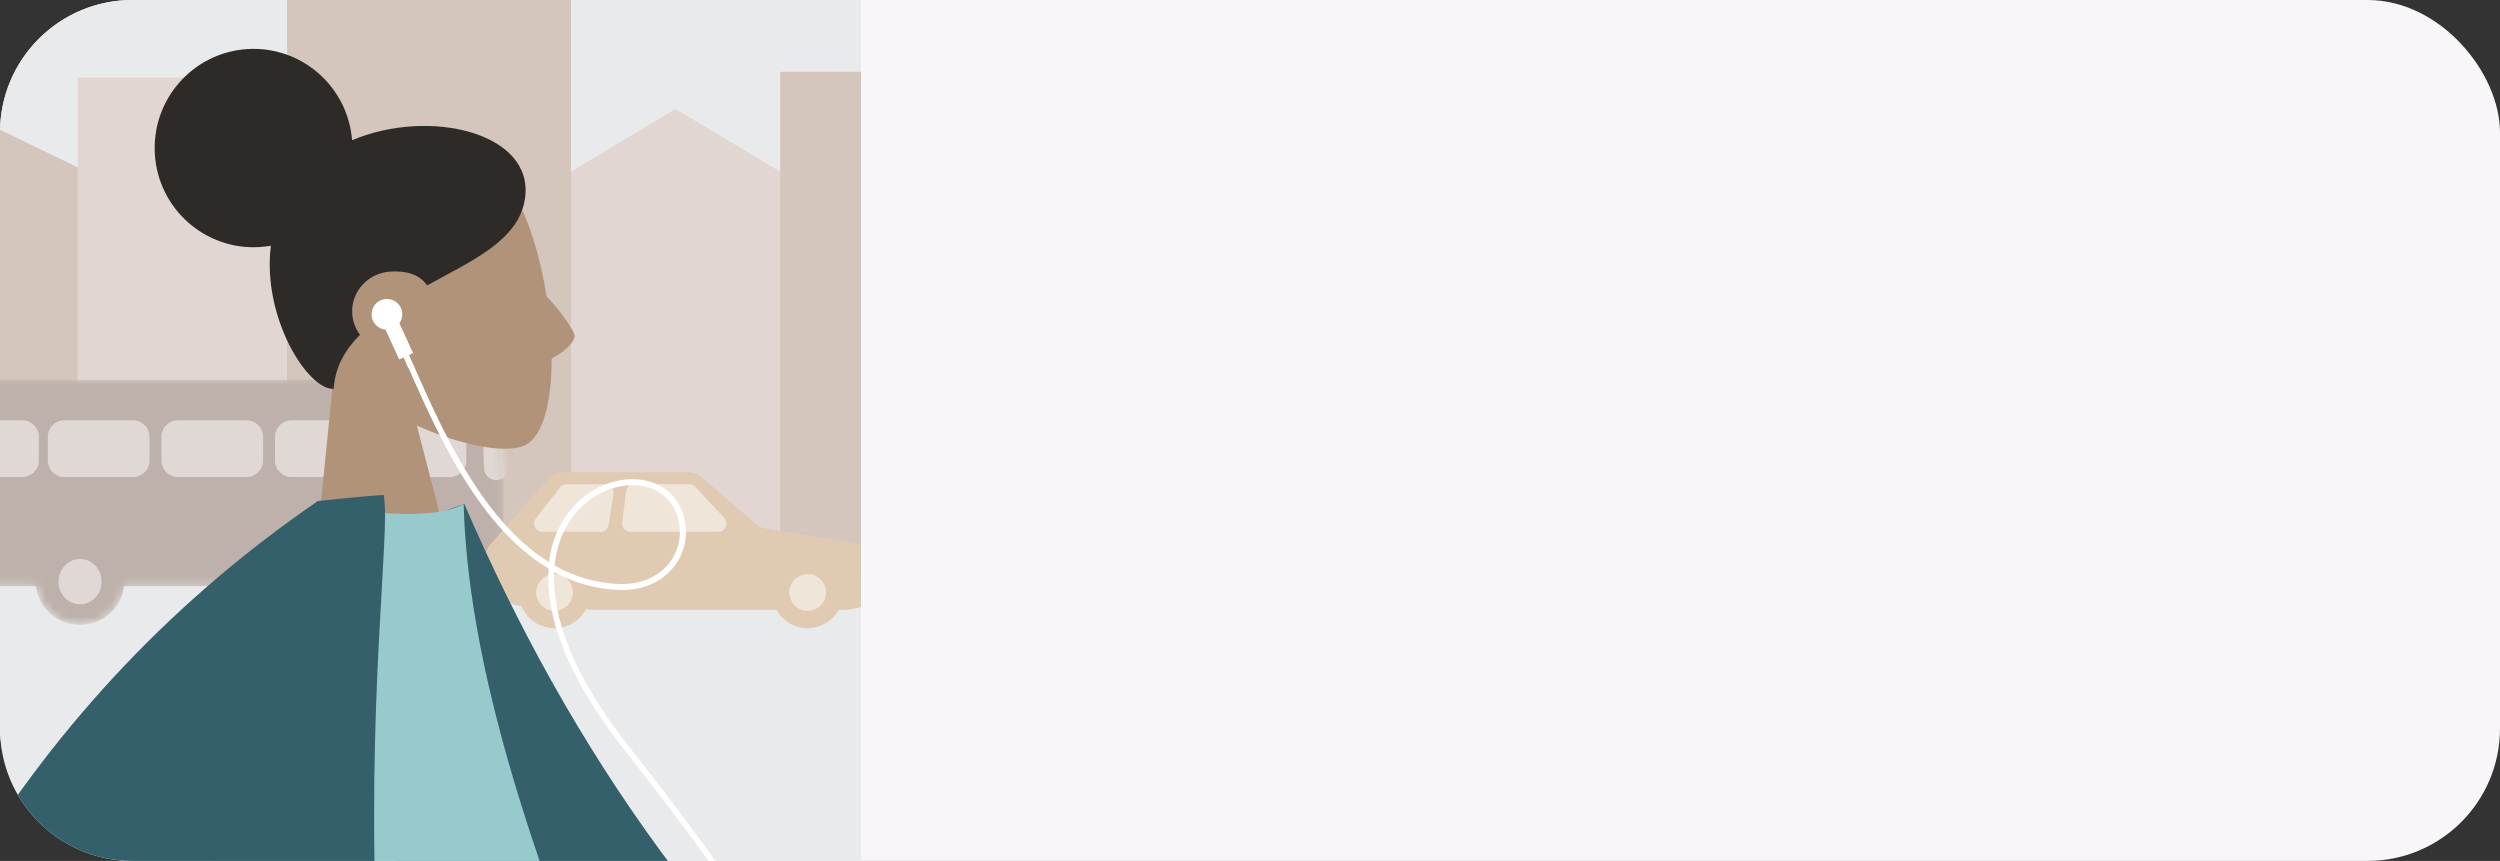
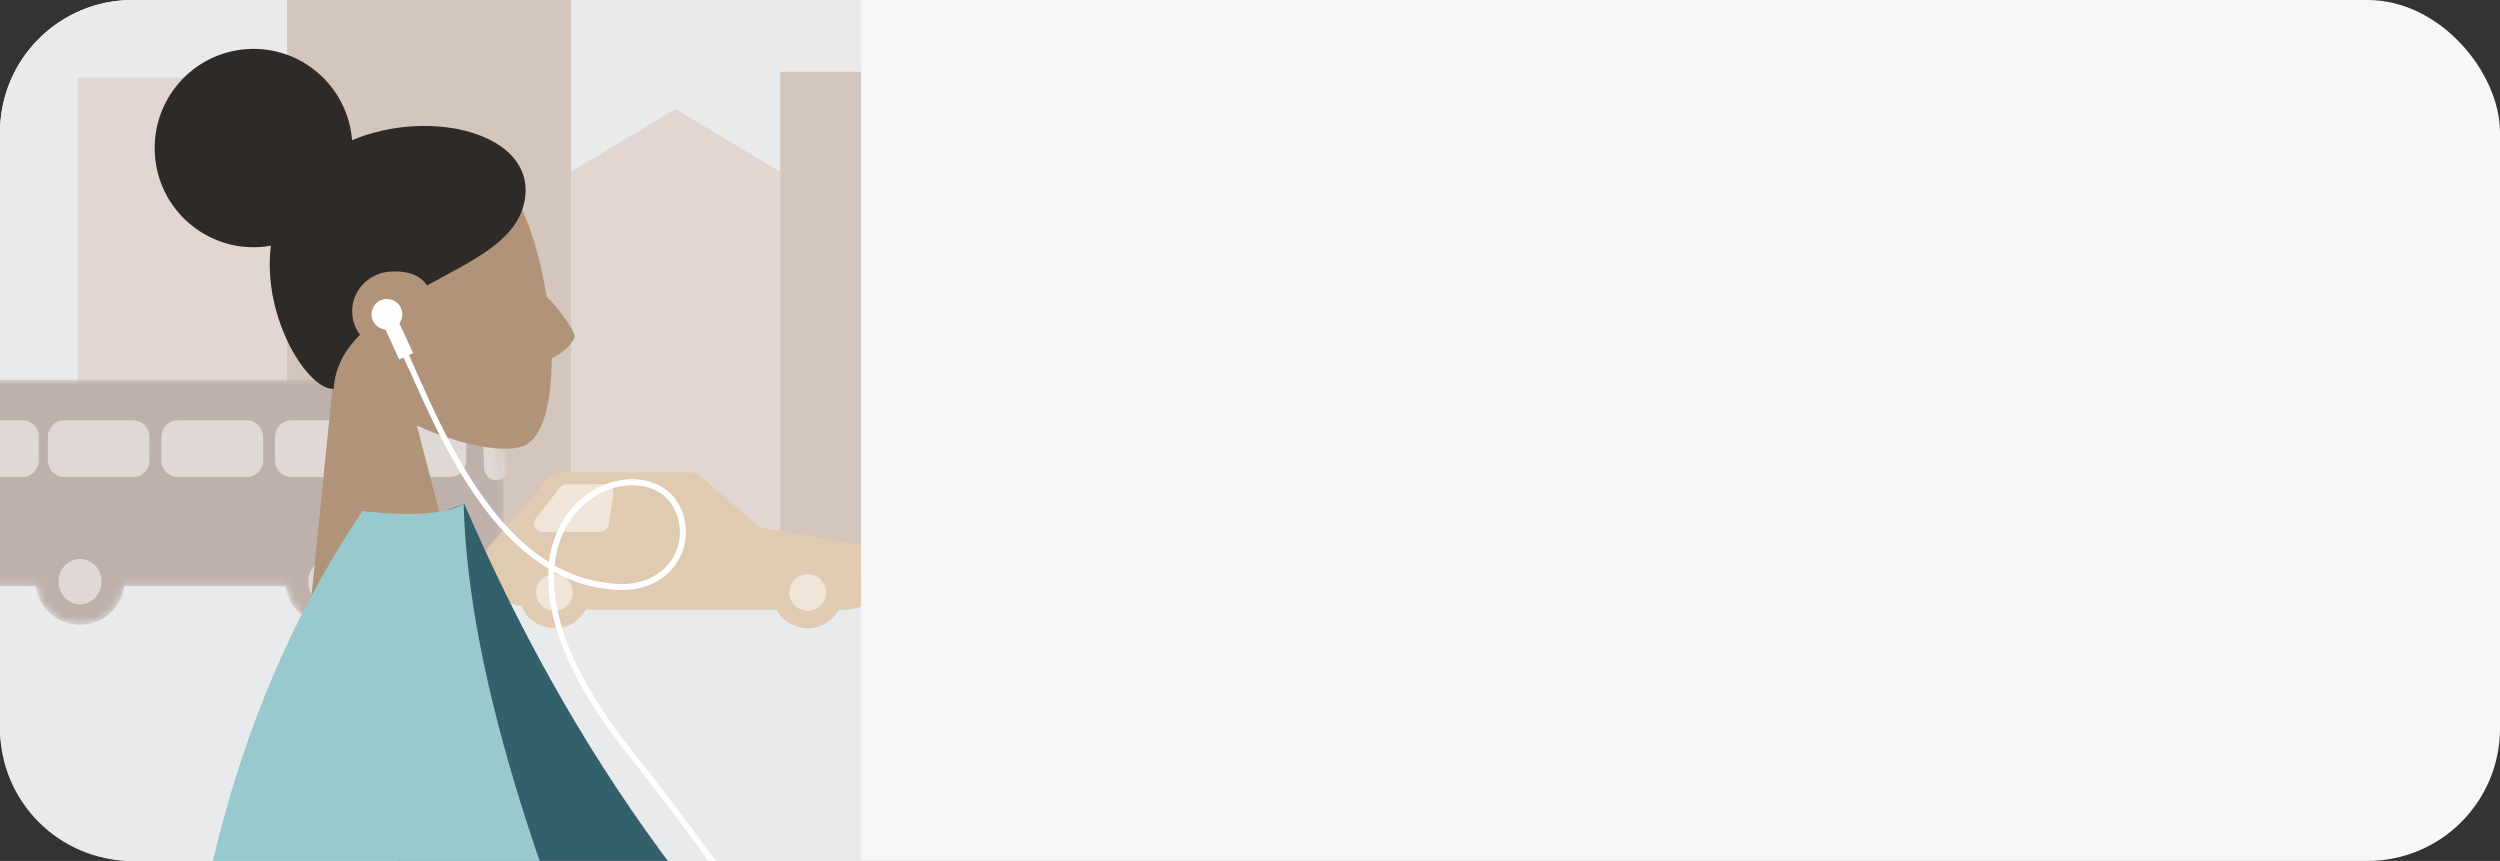
<svg xmlns="http://www.w3.org/2000/svg" id="_Слой_1" data-name="Слой 1" width="302" height="104" viewBox="0 0 302 104">
  <rect x="0" y="0" width="302" height="104" fill="#333333" stroke="none" />
  <defs>
    <style> .cls-1 { fill: none; } .cls-1, .cls-2, .cls-3, .cls-4, .cls-5, .cls-6, .cls-7, .cls-8, .cls-9, .cls-10, .cls-11, .cls-12, .cls-13, .cls-14, .cls-15, .cls-16, .cls-17, .cls-18 { stroke-width: 0px; } .cls-19 { clip-path: url(#clippath-4); } .cls-20 { clip-path: url(#clippath-3); } .cls-21 { clip-path: url(#clippath-6); } .cls-22 { clip-path: url(#clippath-5); } .cls-2, .cls-23, .cls-12 { opacity: .5; } .cls-2, .cls-9, .cls-12, .cls-13, .cls-17 { fill: #fff; } .cls-3 { fill: #3c9097; } .cls-3, .cls-4, .cls-5, .cls-6, .cls-7, .cls-8, .cls-9, .cls-10, .cls-11, .cls-12 { fill-rule: evenodd; } .cls-4 { fill: #2d2a28; } .cls-5 { fill: #b28b67; } .cls-6 { fill: #beb1ab; } .cls-7 { fill: #e1cab2; } .cls-8, .cls-15 { fill: #b09379; } .cls-10 { fill: #97c9cd; } .cls-11 { fill: #33606a; } .cls-13 { opacity: .3; } .cls-24 { mask: url(#mask-1); } .cls-14 { fill: #f8f6f9; } .cls-16 { fill: #d4c5bd; } .cls-18 { fill: #e9eaec; } </style>
    <clipPath id="clippath">
      <path class="cls-1" d="m-556.81,16c0-8.84,7.16-16,16-16h88v104h-88c-8.84,0-16-7.16-16-16V16Z" />
    </clipPath>
    <mask id="mask" x="-1147.81" y="-1513" width="1200" height="2529" maskUnits="userSpaceOnUse" />
    <clipPath id="clippath-3">
      <path class="cls-1" d="m0-118c0-8.84,7.16-16,16-16h88V-30H16C7.16-30,0-37.16,0-46v-72Z" />
    </clipPath>
    <clipPath id="clippath-4">
      <path class="cls-1" d="m0,16C0,7.16,7.16,0,16,0h88v104H16c-8.84,0-16-7.16-16-16V16Z" />
    </clipPath>
    <mask id="mask-1" x="-591" y="-1513" width="1200" height="2529" maskUnits="userSpaceOnUse">
      <path class="cls-6" d="m-4.67,45.9l-2.22.44c-.94.18-1.61,1.01-1.61,1.96v1.6l-.89,8.1v9.99c0,.82.5,1.55,1.26,1.86l2.05.82c.24.09.49.14.74.14H4.35c.28,2.62,2.55,4.66,5.32,4.66s5.04-2.04,5.32-4.66h19.53c.28,2.62,2.55,4.66,5.32,4.66s5.04-2.04,5.32-4.66h.15l13.65-.93c1.05-.07,1.86-.94,1.86-2v-9.39l-1.25-10.65c-.09-.74-.57-1.36-1.27-1.63l-.57-.22c-.23-.09-.47-.13-.72-.13H-4.28c-.13,0-.26.01-.39.04Z" />
    </mask>
    <clipPath id="clippath-5">
      <rect class="cls-1" x="-591" y="-1513" width="1200" height="2529" />
    </clipPath>
    <clipPath id="clippath-6">
      <rect class="cls-1" x="-591" y="-1513" width="1200" height="2529" />
    </clipPath>
  </defs>
  <g class="cls-20">
    <path class="cls-5" d="m-4.58-53.97l13.52,3.02C-8.67-19.85-17.96-3.59-18.94-2.16c-2.2,3.23-.36,9.28.3,12.46-4.63.96-2.65-5.92-8.51-4.62-5.35,1.19-9.93,4.47-14.78-.22-.6-.58-1-2.34,1.1-3.19,5.23-2.12,12.97-6.13,14.25-7.73,1.74-2.18,9.08-18.35,22-48.52ZM77.62-19.74L91.39,1.16c4.62,3.29,8.26,6.6,10.94,9.94.54,1.04.96,2.91-2.31,1.39-3.28-1.51-6.79-2.95-7.68-1.98-.89.98.64,3.11-.88,4.31-1.01.8-3.01-2.89-6-11.08l-15.85-14.72,8.01-8.77Z" />
    <path class="cls-10" d="m45.05-83.31l5.54.26c1.91,31.58,40.72,61.35,40.94,73.05.08,4.29-3.31,5.71-2.06,7.28l-8.06,3.56c-.88-1.63-3.93.33-8.79-2.58-4.86-2.91-35.28-46.35-27.57-81.56Z" />
    <path class="cls-3" d="m53.19-77.36c-9.23,39.23,11.34,54.27,2.81,68.95C48.95,3.71,5.79,8.93,1.65-5.38-.03-11.17.07-17.71,1.41-24.54c-2.92,4.84-5.31,9.03-7.16,12.58-3.2,6.12-10.33,5.64-10.88,8.15l-8.54-4.5c1.36-3.27-2.56-5.87.26-13.23,11.31-29.57,33.81-52.74,57-64.7,5.11-2.64,11.02-3.14,16.6-1.75,1.49.37,3.07.79,4.62,1.24,1.34.39,2.11,1.8,1.72,3.14l-1.84,6.26Z" />
  </g>
  <g>
    <rect class="cls-14" width="302" height="104" rx="16" ry="16" />
    <g class="cls-19">
      <path class="cls-18" d="m0,16C0,7.16,7.16,0,16,0h88v104H16c-8.84,0-16-7.16-16-16V16Z" />
      <rect class="cls-16" x="9.39" y="9.39" width="25.28" height="58.86" />
      <rect class="cls-13" x="9.39" y="9.39" width="25.28" height="58.86" />
      <polygon class="cls-16" points="68.97 20.76 81.61 13.18 94.25 20.76 94.25 71.68 68.97 71.68 68.97 20.76" />
      <polygon class="cls-13" points="68.97 20.76 81.61 13.18 94.25 20.76 94.25 71.68 68.97 71.68 68.97 20.76" />
      <rect class="cls-16" x="34.67" y="-2.89" width="34.31" height="71.14" />
      <rect class="cls-16" x="94.25" y="8.67" width="34.31" height="61.39" />
-       <polygon class="cls-16" points="-24.92 20.22 -7.76 11.92 9.39 20.22 9.39 68.25 -24.92 68.25 -24.92 20.22" />
      <g class="cls-24">
        <g class="cls-22">
          <path class="cls-6" d="m-4.67,45.9l-2.22.44c-.94.18-1.61,1.01-1.61,1.96v1.6l-.89,8.1v9.99c0,.82.5,1.55,1.26,1.86l2.05.82c.24.09.49.14.74.14H4.35c.28,2.62,2.55,4.66,5.32,4.66s5.04-2.04,5.32-4.66h19.53c.28,2.62,2.55,4.66,5.32,4.66s5.04-2.04,5.32-4.66h.15l13.65-.93c1.05-.07,1.86-.94,1.86-2v-9.39l-1.25-10.65c-.09-.74-.57-1.36-1.27-1.63l-.57-.22c-.23-.09-.47-.13-.72-.13H-4.28c-.13,0-.26.01-.39.04Z" />
          <ellipse class="cls-2" cx="39.83" cy="70.26" rx="2.6" ry="2.74" />
          <ellipse class="cls-2" cx="9.67" cy="70.26" rx="2.6" ry="2.74" />
          <path class="cls-12" d="m56.33,52.77c0-1.1-.9-2-2-2h-5.39c-1.1,0-2,.9-2,2v2.86c0,1.1.9,2,2,2h5.39c1.1,0,2-.9,2-2v-2.86Zm-23.11,0c0-1.1.9-2,2-2h8.28c1.1,0,2,.9,2,2v2.86c0,1.1-.9,2-2,2h-8.28c-1.1,0-2-.9-2-2v-2.86Zm-1.44,0c0-1.1-.9-2-2-2h-8.28c-1.1,0-2,.9-2,2v2.86c0,1.1.9,2,2,2h8.28c1.1,0,2-.9,2-2v-2.86Zm-26,0c0-1.1.9-2,2-2h8.28c1.1,0,2,.9,2,2v2.86c0,1.1-.9,2-2,2H7.78c-1.1,0-2-.9-2-2v-2.86Zm-1.08,0c0-1.1-.9-2-2-2H-3.06c-1.1,0-2,.9-2,2v2.86c0,1.1.9,2,2,2H2.69c1.1,0,2-.9,2-2v-2.86Zm56.21-1.63c-.06-.68-.63-1.2-1.31-1.2-.75,0-1.35.62-1.32,1.37l.2,5.28c.02.63.45,1.18,1.06,1.35.98.27,1.93-.52,1.84-1.53l-.47-5.27Zm-70.62-.02c.08-.7.68-1.24,1.39-1.24.79,0,1.43.66,1.39,1.45l-.2,4.93c-.03.84-.73,1.51-1.57,1.51-.94,0-1.67-.82-1.56-1.75l.56-4.9Z" />
        </g>
      </g>
      <path class="cls-7" d="m71.55,73.66h22.24c.74,1.33,2.15,2.22,3.77,2.22s3.04-.9,3.77-2.22h.98c.15,0,.29-.02.43-.05l1.19-.26c.6-.13,1.1-.53,1.37-1.08l1.11-2.31c.31-.65.25-1.41-.15-2l-.9-1.31c-.31-.45-.78-.75-1.31-.84l-11.69-1.99c-.36-.06-.7-.22-.97-.46l-6.75-5.82c-.36-.31-.83-.49-1.31-.49h-15.54c-.58,0-1.12.25-1.5.68l-7.13,8.13c-.47.54-.62,1.28-.39,1.96l1.11,3.29c.14.41.41.77.77,1.01l1.03.7c.3.21.65.32,1.02.34l.28.02c.64,1.58,2.19,2.7,4,2.7,1.64,0,3.07-.92,3.8-2.27l.78.04Z" />
      <circle class="cls-2" cx="66.98" cy="71.57" r="2.22" />
      <path class="cls-2" d="m99.79,71.57c0,1.23-.99,2.22-2.22,2.22s-2.22-1-2.22-2.22.99-2.22,2.22-2.22,2.22,1,2.22,2.22Z" />
      <g class="cls-23">
        <g class="cls-21">
          <path class="cls-17" d="m68.46,58.5h4.66c.61,0,1.08.55.99,1.16l-.59,3.75c-.08.49-.5.84-.99.84h-7.02c-.83,0-1.3-.96-.79-1.62l2.94-3.75c.19-.24.48-.38.79-.38Z" />
-           <path class="cls-17" d="m75.16,63.12l.47-3.75c.06-.5.49-.88.99-.88h6.63c.28,0,.54.11.73.32l3.51,3.75c.6.64.15,1.68-.73,1.68h-10.61c-.6,0-1.07-.53-.99-1.12Z" />
        </g>
      </g>
      <path class="cls-8" d="m40.35,44.87c-4.08-3.79-7.11-8.65-7.35-14.46-.71-16.73,23.02-15.73,28.51-7.86s7.36,29.18,1.67,31.34c-2.27.86-7.42-.04-12.83-2.49l5.71,21.95-18.78,2.13,3.08-30.61Z" />
      <path class="cls-15" d="m69.41,40.57c0-.72-2.5-3.99-3.4-4.76l-3.53,6.08c.36.92,1.54,2.57,3.38,1.79,2.3-.98,3.55-2.38,3.55-3.11Z" />
      <path class="cls-4" d="m42.53,16.94c9.36-3.96,22.04-.89,20.89,7.02-.74,5.08-6.31,7.47-11.83,10.52-.93-1.4-2.64-1.79-4.47-1.67-2.7.18-4.75,2.46-4.57,5.1.06.95.41,1.82.94,2.53-1.8,1.8-3.02,3.9-3.18,6.53-3.08.2-8.67-8.56-7.59-17.29-.43.08-.87.13-1.31.16-6.58.43-12.27-4.57-12.7-11.17-.43-6.6,4.55-12.3,11.13-12.74,6.52-.43,12.17,4.48,12.69,11Z" />
      <path class="cls-11" d="m47.52,63.95l8.57-3.07c12.47,28.84,30.68,56.58,60.5,79.65l-6.9,12.59c-26.06-14.39-50.66-25.45-61.1-47.78-3.5-7.49-1.1-32.32-1.06-41.39Z" />
      <path class="cls-10" d="m19.95,146.73c24.82,1.98,44.31,1.47,58.46-1.5,1.75-.37,1.96-3.31,1.09-5.28-13.52-30.68-22.93-57.52-23.49-79.06-2.3,1.23-6.38,1.51-12.24.84-15.11,22.6-21.66,48.25-23.82,85Z" />
-       <path class="cls-11" d="m46.35,59.8c1.75,8.87-12.3,82.04,25.48,168.39l-80.16,2.06c.81-36.18,13.4-79.94,26.36-116.62-11.99,11.5-22.21,30.72-30.65,57.67l-15.11-3.45C-17.8,119.69,4.25,83.91,38.41,60.52c0,0,6.39-.68,7.94-.72Z" />
      <path class="cls-9" d="m66.99,68.31c2.37,1.34,5.01,2.16,7.96,2.24,5.14.14,8.16-4.03,6.89-8.15-.75-2.45-2.82-3.7-5.22-3.78-2.41-.08-5.14,1.05-7.09,3.37-1.3,1.55-2.27,3.66-2.54,6.33Zm-17.66-23.81c-1.2-2.72-2.19-4.98-3.07-6.4l.61-.38c.91,1.47,1.93,3.78,3.13,6.5.22.49.44,1,.67,1.51,1.5,3.37,3.27,7.22,5.45,10.87,2.71,4.54,6.03,8.73,10.19,11.3.33-2.63,1.32-4.77,2.68-6.39,2.09-2.48,5.02-3.71,7.66-3.62,2.65.08,5.03,1.5,5.89,4.29,1.42,4.64-2.02,9.24-7.6,9.09-2.96-.08-5.62-.87-8-2.17-.25,5.17,2.04,12.28,9.2,21.3,18.54,23.37,28.07,40.47,31.32,53.04,1.63,6.29,1.69,11.46.5,15.72-1.19,4.27-3.62,7.59-6.91,10.18-6.58,5.17-16.63,7.46-27.27,8.66-5.33.6-10.83.93-16.14,1.2-1.03.05-2.04.1-3.05.15-4.22.21-8.27.41-11.98.72-9.59.8-15.26,4.25-17.39,8.09-1.06,1.92-1.25,3.94-.62,5.82.63,1.89,2.1,3.67,4.42,5.06l-.37.62c-2.44-1.46-4.04-3.37-4.74-5.45-.7-2.09-.48-4.32.68-6.4,2.3-4.15,8.26-7.66,17.96-8.46,3.72-.31,7.79-.51,12.01-.72,1.01-.05,2.02-.1,3.05-.15,5.31-.27,10.79-.6,16.1-1.2,10.63-1.2,20.5-3.47,26.91-8.51,3.19-2.51,5.52-5.71,6.67-9.81,1.14-4.11,1.1-9.14-.5-15.35-3.21-12.42-12.66-29.43-31.18-52.77-7.37-9.29-9.72-16.71-9.34-22.15-4.46-2.66-7.94-7.06-10.74-11.73-2.2-3.69-3.99-7.57-5.49-10.95-.23-.52-.46-1.03-.67-1.52Z" />
      <path class="cls-9" d="m48.25,39.05c.37-.52.46-1.23.18-1.85-.43-.93-1.53-1.34-2.46-.92s-1.34,1.53-.92,2.46c.29.63.88,1.02,1.52,1.08l1.65,3.6,1.68-.77-1.65-3.6Z" />
    </g>
  </g>
</svg>